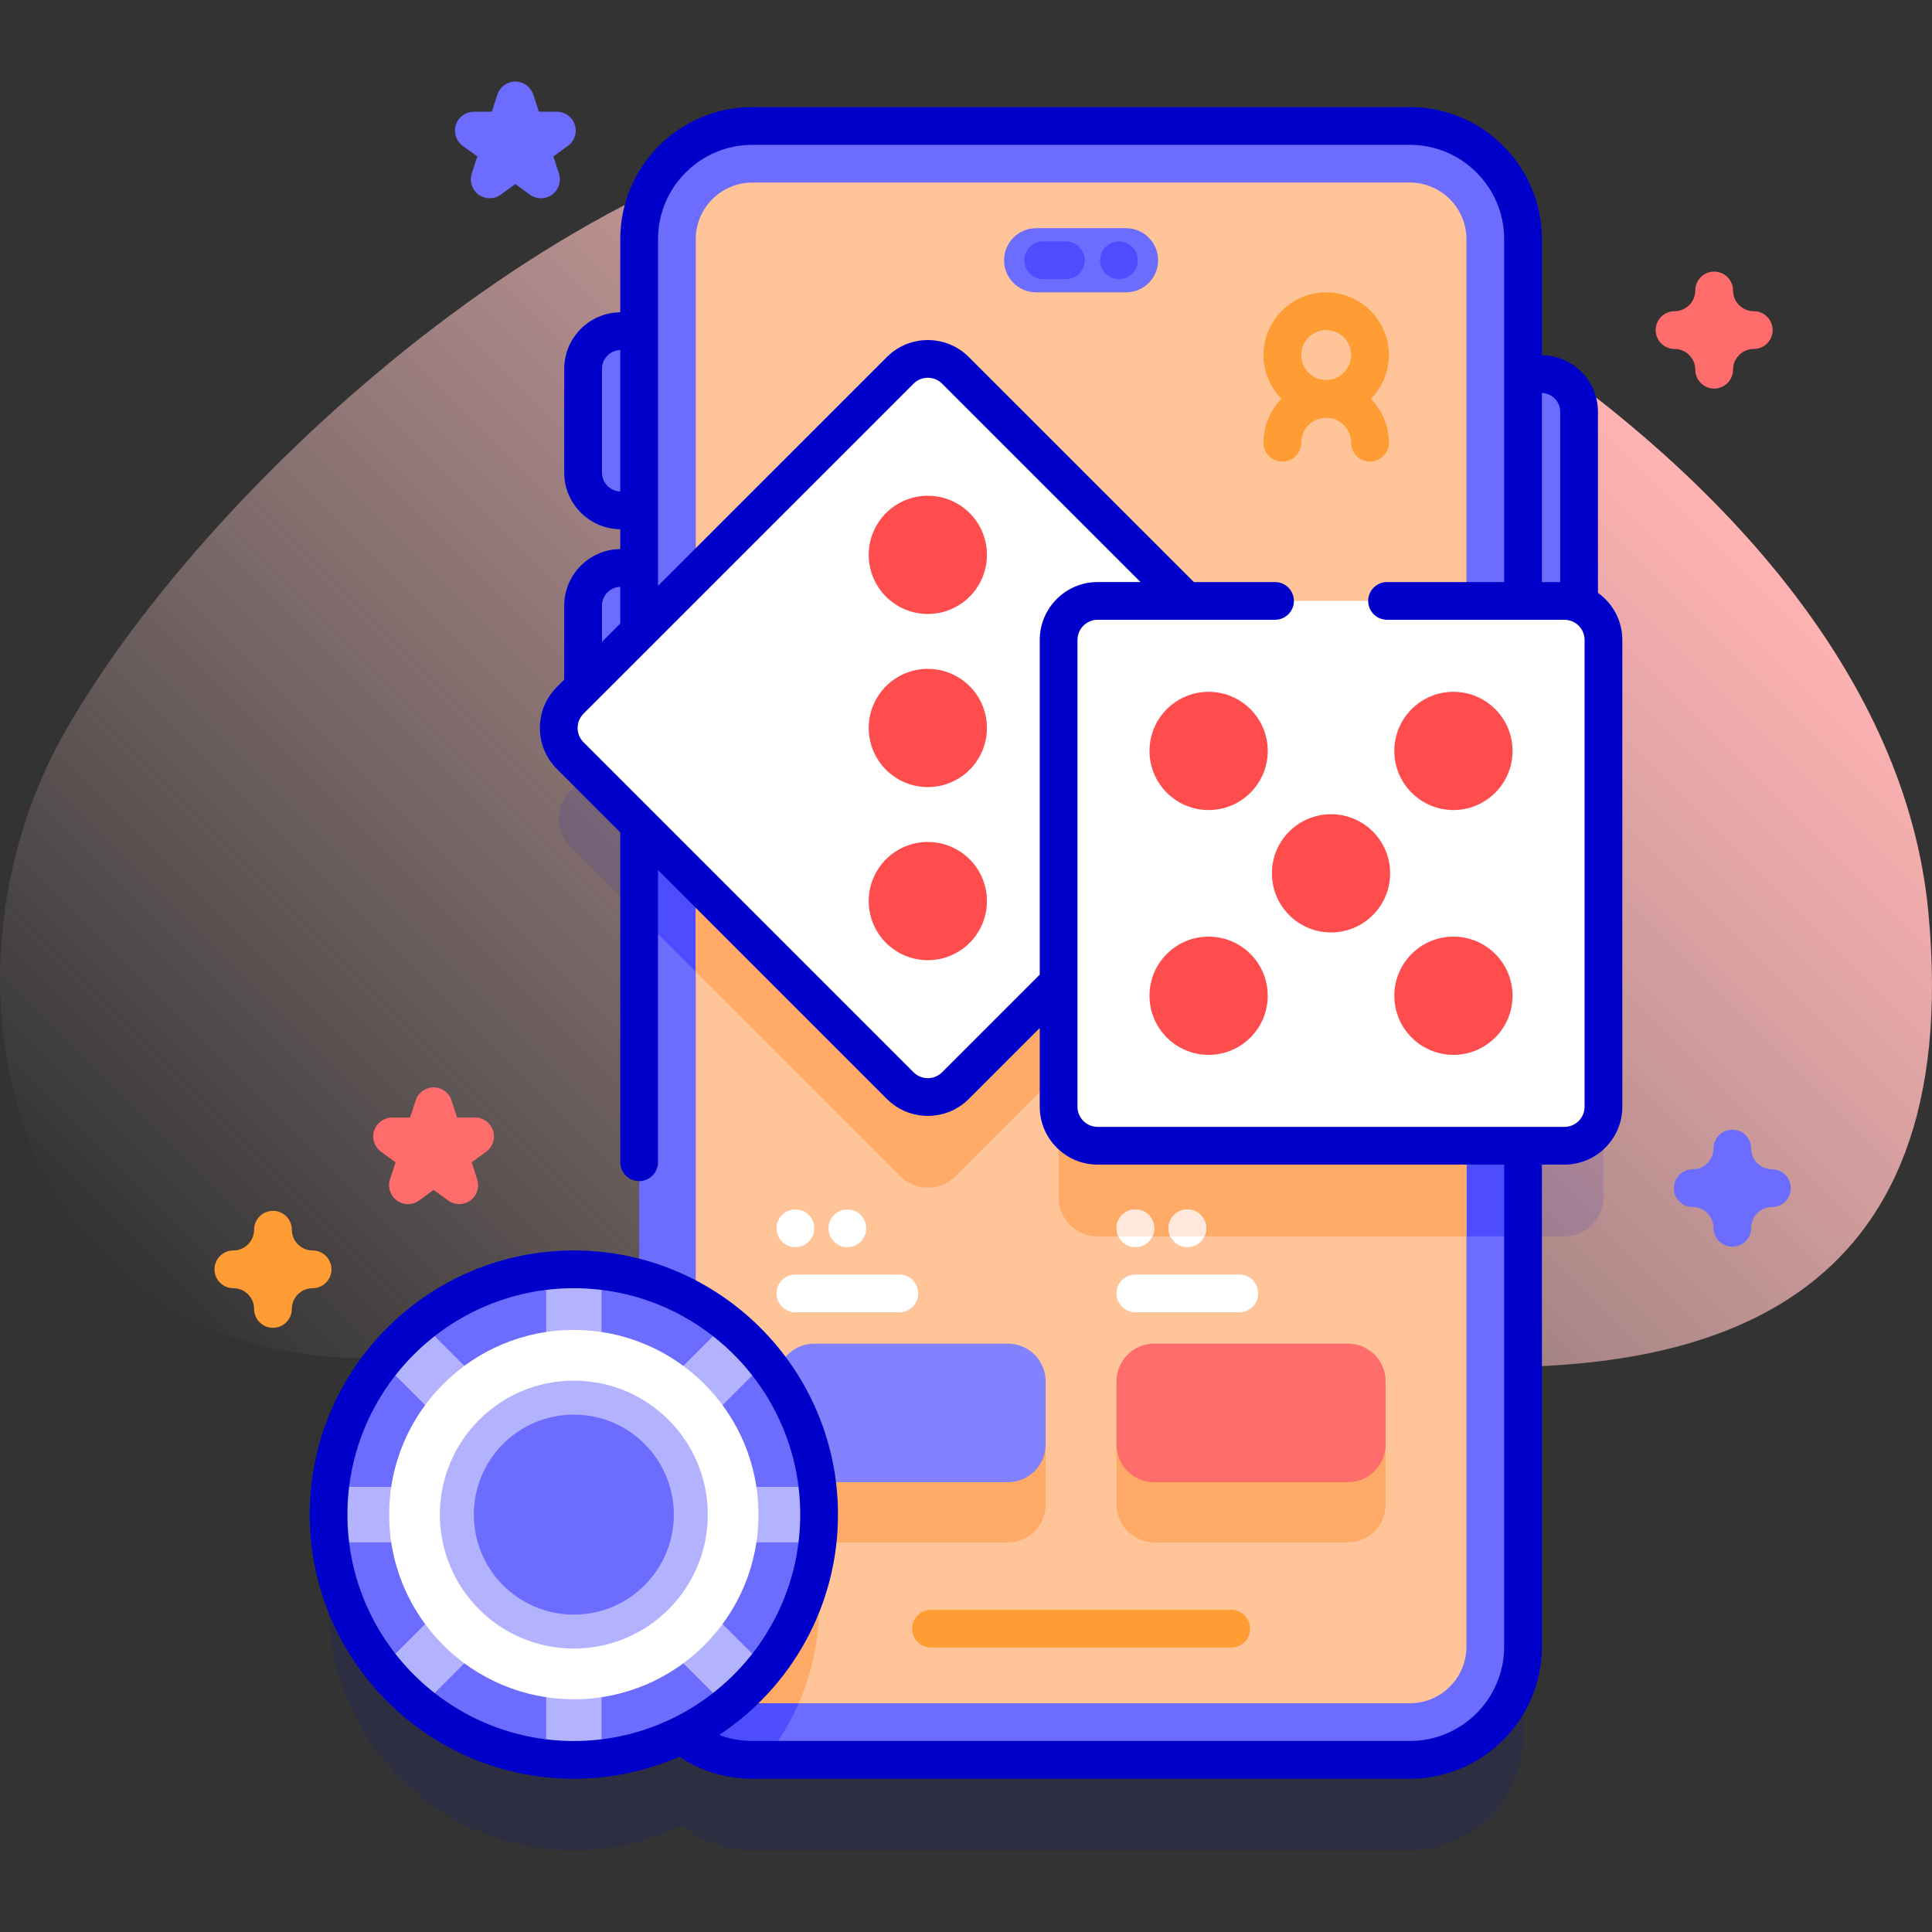
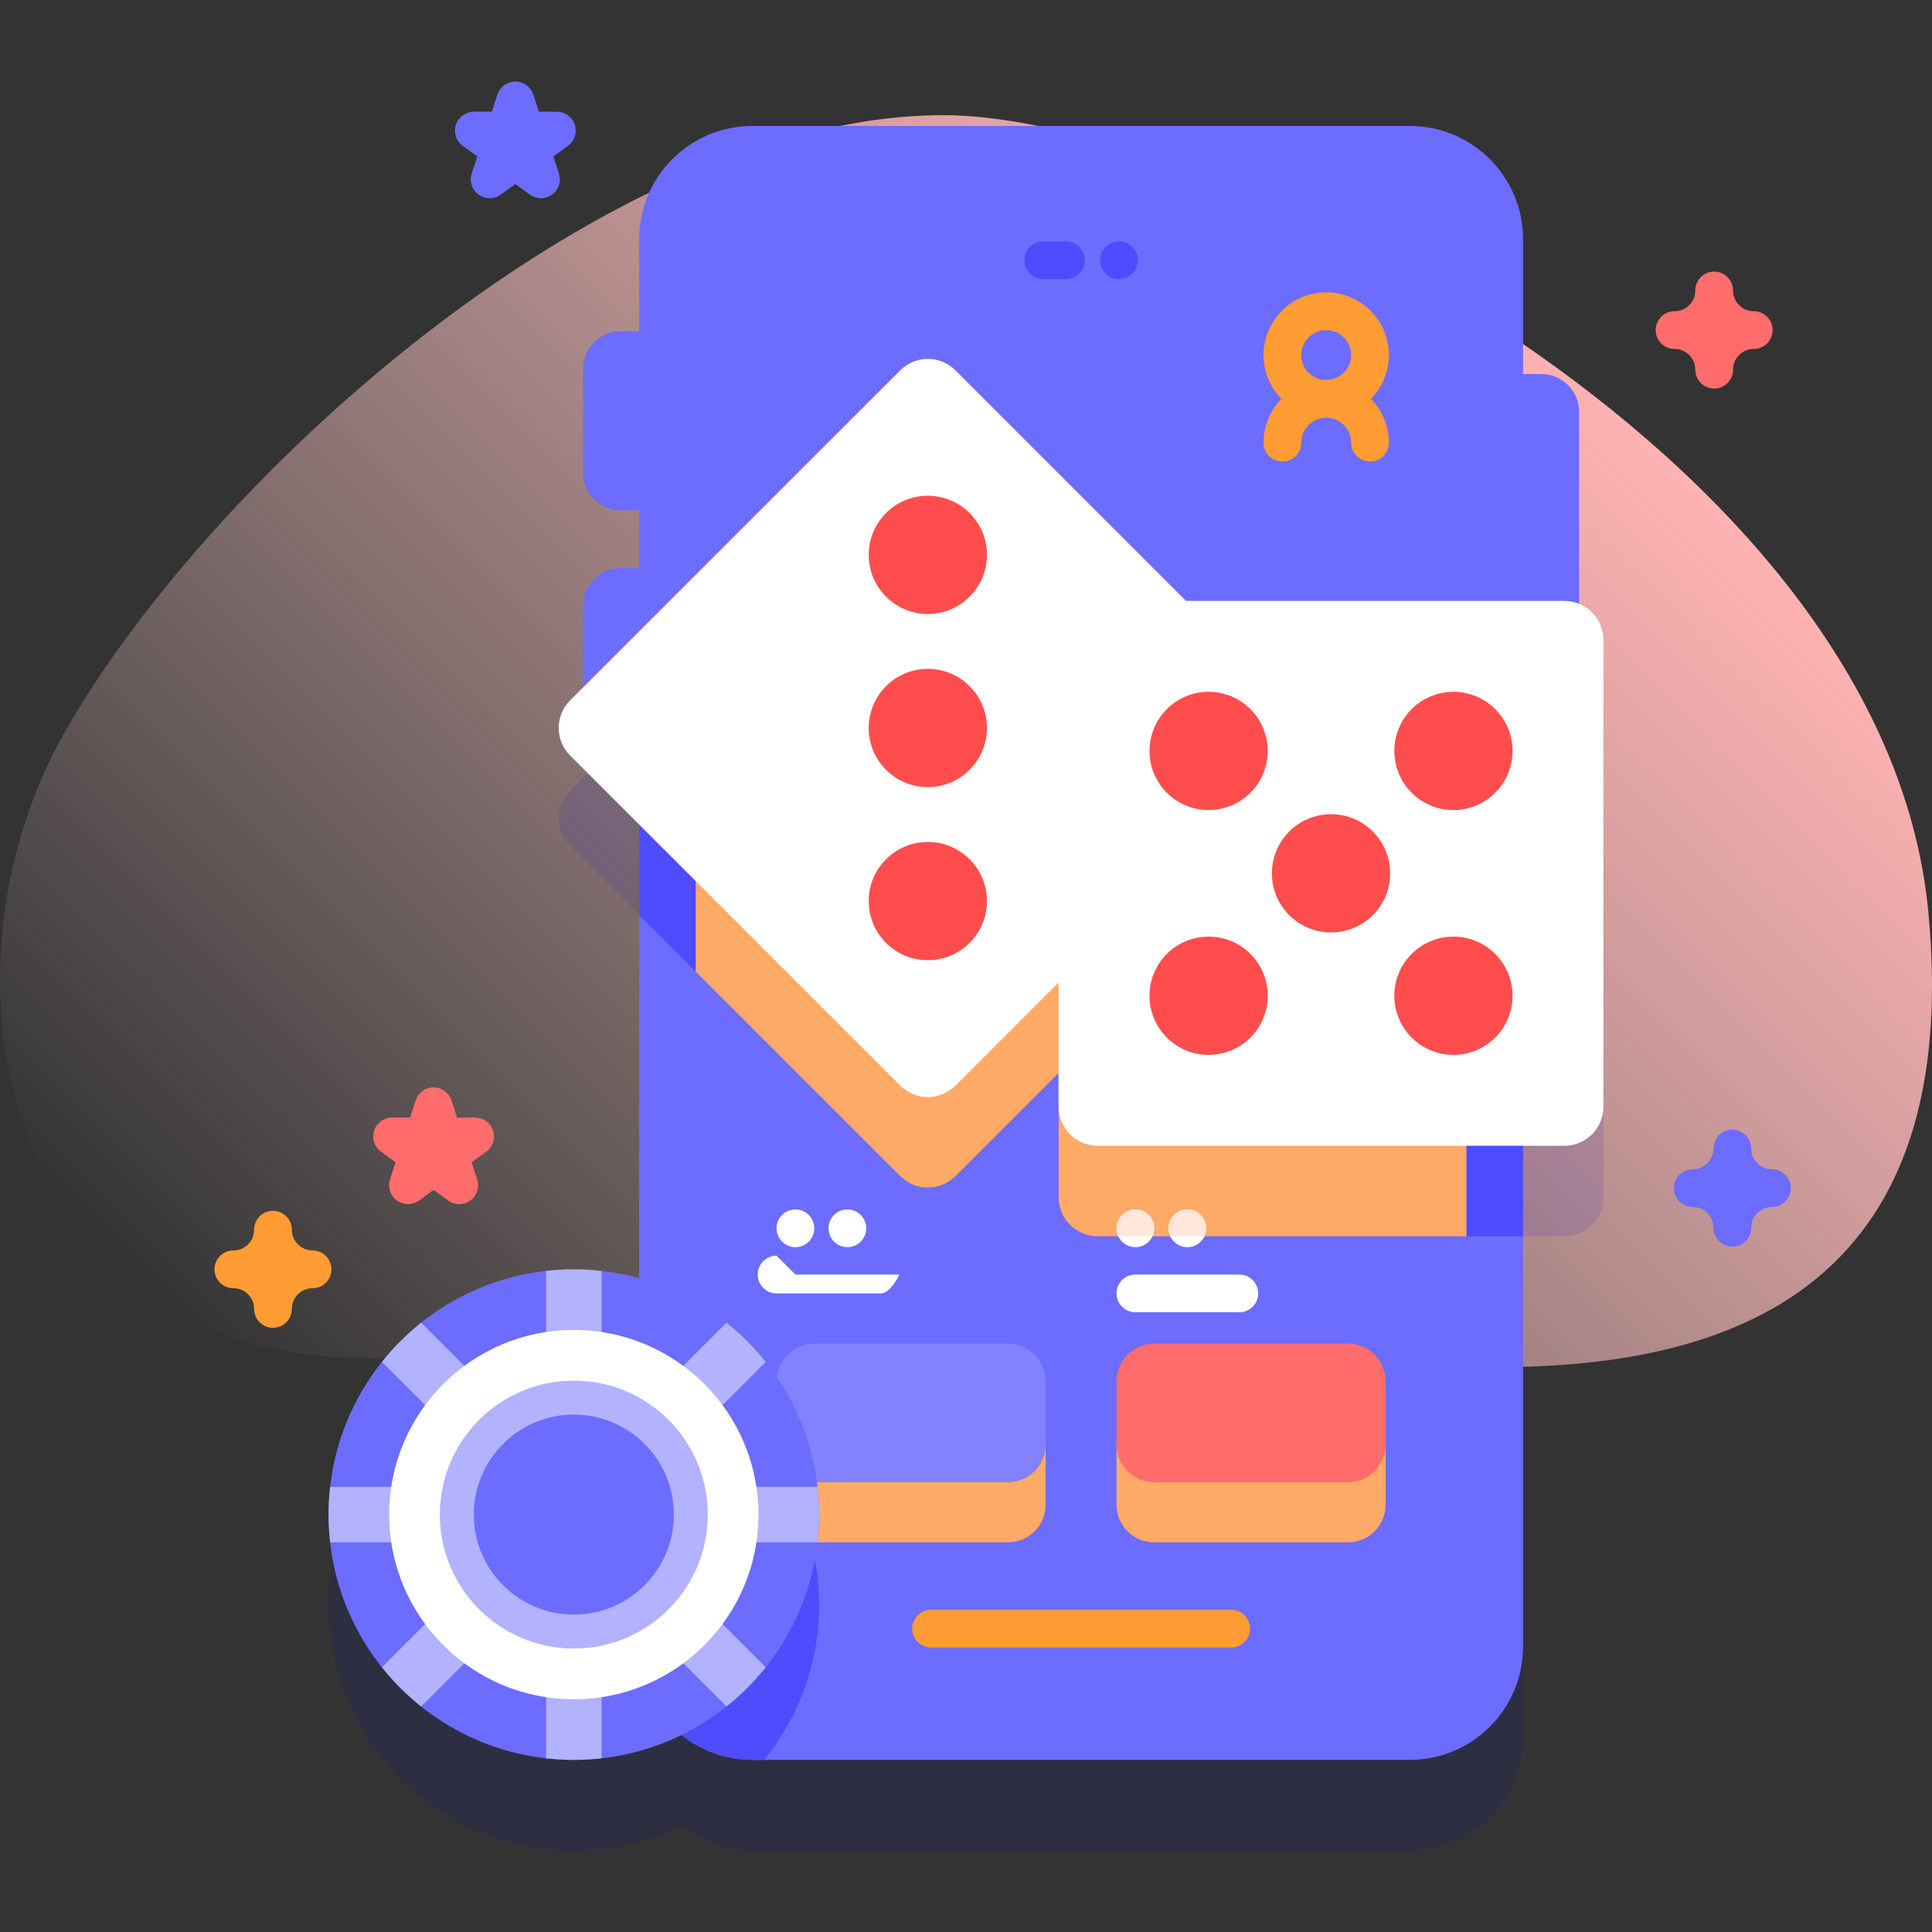
<svg xmlns="http://www.w3.org/2000/svg" id="Capa_1" height="512" viewBox="0 0 512 512" width="512">
  <rect x="0" y="0" width="512" height="512" fill="#333333" stroke="none" />
  <linearGradient id="SVGID_1_" gradientUnits="userSpaceOnUse" x1="101.481" x2="414.881" y1="407.118" y2="93.719">
    <stop offset="0" stop-color="#ffd8d8" stop-opacity="0" />
    <stop offset=".998" stop-color="#ffb2b2" />
  </linearGradient>
  <g>
    <g>
      <path d="m511.007 241.444c-11.813-122.784-192.259-210.806-260.739-210.926-87.861-.153-193.86 94.771-232.946 163.202-35.829 62.731-17.714 158.28 69.695 165.804 55.69 4.794 149.685-39.418 91.262 32.373-81.244 99.835 124.213 77.311 165.877 42.882 33.217-27.449-23.385-48.093-42.359-64.557-70.718-61.362 229.568 82.822 209.21-128.778z" fill="url(#SVGID_1_)" />
    </g>
    <g>
      <g>
        <path d="m414.587 183.251h-10.969v-95.869c0-16.57-13.43-30-30-30h-174.24c-16.57 0-30 13.43-30 30v103.94l-18.281 18.279c-4.04 4.04-4.04 10.59 0 14.63l18.281 18.281v120.221c-5.513-1.52-11.313-2.349-17.309-2.349-35.898 0-65 29.101-65 65s29.101 65 65 65c10.244 0 19.93-2.377 28.549-6.599 5.138 4.124 11.658 6.596 18.76 6.596h174.24c16.57 0 30-13.43 30-30v-132.74h10.969c5.71 0 10.34-4.64 10.34-10.35v-123.7c0-5.71-4.63-10.34-10.34-10.34z" fill="#0000cb" opacity=".1" />
        <g>
          <g>
            <g fill="#6c6cff">
              <g>
                <path d="m172.955 135.255h-8.429c-5.523 0-10-4.477-10-10v-27.504c0-5.523 4.477-10 10-10h8.429z" />
                <path d="m172.955 198.006h-8.429c-5.523 0-10-4.477-10-10v-27.503c0-5.523 4.477-10 10-10h8.429z" />
              </g>
              <path d="m400.042 186.63h8.43c5.523 0 10-4.477 10-10v-67.503c0-5.523-4.477-10-10-10h-8.43z" />
            </g>
            <g>
              <path d="m403.619 63.38v373c0 16.57-13.43 30-30 30h-174.24c-16.57 0-30-13.43-30-30v-373c0-16.57 13.43-30 30-30h174.24c16.57 0 30 13.43 30 30z" fill="#6c6cff" />
              <path d="m403.619 183.25v144.39h-112.73c-5.71 0-10.35-4.64-10.35-10.35v-32.93l-27.34 27.34c-4.04 4.04-10.59 4.04-14.63 0l-69.19-69.19v-51.19l69.19-69.18c4.04-4.04 10.59-4.04 14.63 0l61.12 61.11z" fill="#4d4dff" />
              <path d="m217.069 425.38c0 15.55-5.45 29.82-14.56 41h-3.13c-16.57 0-30-13.43-30-30v-73.66c27.5 7.57 47.69 32.76 47.69 62.66z" fill="#4d4dff" />
-               <path d="m388.619 63.38v373c0 8.27-6.73 15-15 15h-174.24c-8.27 0-15-6.73-15-15v-373c0-8.27 6.73-15 15-15h174.24c8.27 0 15 6.73 15 15z" fill="#ffc498" />
              <path d="m388.619 183.25v144.39h-97.73c-5.71 0-10.35-4.64-10.35-10.35v-32.93l-27.34 27.34c-4.04 4.04-10.59 4.04-14.63 0l-54.19-54.19v-81.19l54.19-54.18c4.04-4.04 10.59-4.04 14.63 0l61.12 61.11z" fill="#fa6" />
-               <path d="m184.379 368.98v67.402c0 8.27 6.73 15 15 15h12.269c3.48-7.963 5.421-16.753 5.421-26.002 0-24.133-13.157-45.191-32.69-56.4z" fill="#fa6" />
              <path d="m368.069 94.089c0-9.16-7.453-16.613-16.613-16.613s-16.613 7.453-16.613 16.613c0 4.518 1.818 8.615 4.755 11.613-2.936 2.998-4.755 7.095-4.755 11.613 0 2.762 2.239 5 5 5s5-2.238 5-5c0-3.646 2.967-6.613 6.613-6.613s6.613 2.967 6.613 6.613c0 2.762 2.239 5 5 5s5-2.238 5-5c0-4.518-1.818-8.615-4.755-11.613 2.937-2.997 4.755-7.095 4.755-11.613zm-16.613-6.613c3.646 0 6.613 2.967 6.613 6.613s-2.967 6.613-6.613 6.613-6.613-2.967-6.613-6.613 2.966-6.613 6.613-6.613z" fill="#ff9c33" />
              <g fill="#fa6">
                <path d="m267.107 408.747h-51.314c-5.523 0-10-4.477-10-10v-16.725c0-5.523 4.477-10 10-10h51.314c5.523 0 10 4.477 10 10v16.725c0 5.523-4.477 10-10 10z" />
                <path d="m357.205 408.747h-51.314c-5.523 0-10-4.477-10-10v-16.725c0-5.523 4.477-10 10-10h51.314c5.523 0 10 4.477 10 10v16.725c0 5.523-4.478 10-10 10z" />
              </g>
            </g>
            <g>
              <path d="m298.41 77.476h-23.822c-4.694 0-8.5-3.806-8.5-8.5 0-4.694 3.806-8.5 8.5-8.5h23.822c4.694 0 8.5 3.806 8.5 8.5 0 4.695-3.806 8.5-8.5 8.5z" fill="#6c6cff" />
              <g fill="#4d4dff">
                <circle cx="296.538" cy="68.976" r="5" />
                <path d="m276.459 73.976c-2.761 0-5-2.239-5-5s2.239-5 5-5h5.999c2.761 0 5 2.239 5 5s-2.239 5-5 5z" />
              </g>
            </g>
          </g>
          <g>
            <path d="m267.107 392.801h-51.314c-5.523 0-10-4.477-10-10v-16.725c0-5.523 4.477-10 10-10h51.314c5.523 0 10 4.477 10 10v16.725c0 5.523-4.477 10-10 10z" fill="#8282ff" />
            <path d="m357.205 392.801h-51.314c-5.523 0-10-4.477-10-10v-16.725c0-5.523 4.477-10 10-10h51.314c5.523 0 10 4.477 10 10v16.725c0 5.523-4.478 10-10 10z" fill="#ff6c6c" />
          </g>
          <g>
            <path d="m246.727 426.613h79.543c2.762 0 5 2.239 5 5s-2.238 5-5 5h-79.543c-2.762 0-5-2.239-5-5s2.239-5 5-5z" fill="#ff9c33" />
          </g>
          <g>
            <g>
-               <path d="m210.793 337.767h27.543c2.762 0 5 2.239 5 5s-2.238 5-5 5h-27.543c-2.762 0-5-2.239-5-5s2.238-5 5-5z" fill="#fff" />
+               <path d="m210.793 337.767h27.543s-2.238 5-5 5h-27.543c-2.762 0-5-2.239-5-5s2.238-5 5-5z" fill="#fff" />
            </g>
            <g fill="#fff">
              <circle cx="210.793" cy="325.512" r="5" />
              <circle cx="224.565" cy="325.512" r="5" />
            </g>
          </g>
          <g>
            <g>
              <path d="m300.891 337.767h27.543c2.762 0 5 2.239 5 5s-2.238 5-5 5h-27.543c-2.762 0-5-2.239-5-5s2.238-5 5-5z" fill="#fff" />
            </g>
            <g fill="#fff">
              <circle cx="300.891" cy="325.512" r="5" />
              <circle cx="314.662" cy="325.512" r="5" />
            </g>
          </g>
        </g>
        <g>
          <g>
            <path d="m340.667 200.231-87.47 87.47c-4.04 4.04-10.59 4.04-14.63 0l-87.47-87.47c-4.04-4.04-4.04-10.59 0-14.63l87.47-87.46c4.04-4.04 10.59-4.04 14.63 0l87.47 87.46c4.04 4.04 4.04 10.59 0 14.63z" fill="#fff" />
            <g fill="#ff4d4d">
              <circle cx="245.882" cy="147.044" r="15.666" />
              <circle cx="245.882" cy="238.795" r="15.666" />
              <circle cx="245.882" cy="192.921" r="15.666" />
            </g>
          </g>
          <g>
            <path d="m424.927 169.591v123.7c0 5.71-4.63 10.35-10.34 10.35h-123.7c-5.71 0-10.35-4.64-10.35-10.35v-123.7c0-5.71 4.64-10.34 10.35-10.34h123.7c5.71 0 10.34 4.63 10.34 10.34z" fill="#fff" />
            <g fill="#ff4d4d">
              <circle cx="320.297" cy="199.004" r="15.666" />
              <circle cx="352.736" cy="231.442" r="15.666" />
              <circle cx="385.175" cy="199.004" r="15.666" />
              <circle cx="320.297" cy="263.881" r="15.666" />
              <circle cx="385.175" cy="263.881" r="15.666" />
            </g>
          </g>
        </g>
        <g>
          <g>
            <circle cx="152.07" cy="401.385" fill="#6c6cff" r="65" />
            <path d="m202.925 360.927c-3.064-3.846-6.552-7.334-10.397-10.397l-33.106 33.106v-46.826c-2.415-.272-4.865-.425-7.352-.425s-4.938.153-7.352.425v46.825l-33.106-33.106c-3.846 3.064-7.334 6.552-10.397 10.397l33.106 33.106h-46.826c-.272 2.415-.425 4.865-.425 7.352s.153 4.938.425 7.352h46.825l-33.106 33.106c3.064 3.846 6.552 7.334 10.397 10.397l33.106-33.106v46.825c2.414.272 4.865.425 7.352.425s4.938-.153 7.352-.425v-46.825l33.106 33.106c3.846-3.064 7.334-6.552 10.398-10.397l-33.106-33.106h46.825c.272-2.414.425-4.865.425-7.352s-.153-4.938-.425-7.352h-46.825z" fill="#b2b2ff" />
            <circle cx="152.07" cy="401.385" fill="#fff" r="48.936" />
            <circle cx="152.07" cy="401.385" fill="#b2b2ff" r="35.5" />
            <circle cx="152.07" cy="401.385" fill="#6c6cff" r="26.5" />
-             <path d="m423.472 157.107v-47.98c0-8.221-6.649-14.912-14.852-14.992v-30.755c0-19.299-15.701-35-35-35h-174.24c-19.299 0-35 15.701-35 35v19.379c-8.203.08-14.854 6.771-14.854 14.993v27.503c0 8.222 6.651 14.913 14.854 14.993v5.263c-8.203.08-14.854 6.771-14.854 14.993v19.6l-1.961 1.961c-5.983 5.983-5.983 15.718 0 21.701l16.815 16.816v87.418c0 2.761 2.239 5 5 5s5-2.239 5-5v-77.419l60.654 60.655c2.992 2.991 6.921 4.487 10.851 4.487s7.859-1.496 10.851-4.487l18.806-18.807v20.862c0 8.461 6.884 15.345 15.346 15.345h107.732v127.744c0 13.785-11.215 25-25 25h-174.24c-3.049 0-6.002-.554-8.778-1.595 18.943-12.54 31.468-34.031 31.468-58.4 0-38.598-31.402-70-70-70s-70 31.402-70 70 31.402 70 70 70c9.933 0 19.383-2.093 27.95-5.84 5.741 3.822 12.381 5.835 19.36 5.835h174.24c19.299 0 35-15.701 35-35v-127.744h5.965c8.461 0 15.345-6.884 15.345-15.345v-123.697c0-5.148-2.557-9.702-6.458-12.487zm-331.402 244.278c0-33.084 26.916-60 60-60s60 26.916 60 60-26.916 60-60 60-60-26.916-60-60zm321.402-292.258v45.122h-4.852v-50.107c2.687.08 4.852 2.279 4.852 4.985zm-253.946 16.127v-27.503c0-2.707 2.166-4.906 4.854-4.985v37.473c-2.688-.079-4.854-2.278-4.854-4.985zm0 35.249c0-2.707 2.166-4.906 4.854-4.985v9.733l-4.854 4.853zm90.139 123.661c-2.084 2.083-5.475 2.084-7.559 0l-87.47-87.47c-2.084-2.084-2.084-5.475 0-7.559l87.47-87.46c2.084-2.083 5.475-2.083 7.56 0l52.582 52.573h-11.359c-8.462 0-15.346 6.884-15.346 15.345v88.693zm170.265 9.127c0 2.947-2.397 5.345-5.345 5.345h-123.697c-2.947 0-5.346-2.398-5.346-5.345v-123.697c0-2.947 2.398-5.345 5.346-5.345h47.008c2.762 0 5-2.239 5-5s-2.238-5-5-5h-21.506l-59.654-59.644c-5.984-5.982-15.719-5.984-21.701 0l-60.655 60.648v-91.873c0-13.785 11.215-25 25-25h174.24c13.785 0 25 11.215 25 25v90.869h-31.043c-2.762 0-5 2.239-5 5s2.238 5 5 5h47.008c2.947 0 5.345 2.398 5.345 5.345z" fill="#0000cb" />
          </g>
        </g>
        <g fill="#ffe7db">
          <path d="m305.889 325.51c0 .76-.17 1.48-.48 2.13h-9.04c-.31-.65-.48-1.37-.48-2.13 0-2.76 2.24-5 5-5s5 2.24 5 5z" />
          <path d="m319.659 325.51c0 .76-.17 1.48-.48 2.13h-9.04c-.31-.65-.48-1.37-.48-2.13 0-2.76 2.24-5 5-5s5 2.24 5 5z" />
        </g>
      </g>
      <g>
        <path d="m72.34 351.885c-2.761 0-5-2.239-5-5 0-3.033-2.467-5.5-5.5-5.5-2.761 0-5-2.239-5-5s2.239-5 5-5c3.033 0 5.5-2.467 5.5-5.5 0-2.761 2.239-5 5-5s5 2.239 5 5c0 3.033 2.467 5.5 5.5 5.5 2.761 0 5 2.239 5 5s-2.239 5-5 5c-3.032 0-5.5 2.467-5.5 5.5 0 2.761-2.238 5-5 5z" fill="#ff9c33" />
      </g>
      <g>
        <path d="m454.271 102.976c-2.762 0-5-2.239-5-5 0-3.033-2.468-5.5-5.5-5.5-2.762 0-5-2.239-5-5s2.238-5 5-5c3.032 0 5.5-2.467 5.5-5.5 0-2.761 2.238-5 5-5s5 2.239 5 5c0 3.033 2.468 5.5 5.5 5.5 2.762 0 5 2.239 5 5s-2.238 5-5 5c-3.032 0-5.5 2.467-5.5 5.5 0 2.761-2.239 5-5 5z" fill="#ff6c6c" />
      </g>
      <g>
        <path d="m459.086 330.372c-2.762 0-5-2.239-5-5 0-3.033-2.468-5.5-5.5-5.5-2.762 0-5-2.239-5-5s2.238-5 5-5c3.032 0 5.5-2.467 5.5-5.5 0-2.761 2.238-5 5-5s5 2.239 5 5c0 3.033 2.468 5.5 5.5 5.5 2.762 0 5 2.239 5 5s-2.238 5-5 5c-3.032 0-5.5 2.467-5.5 5.5 0 2.761-2.238 5-5 5z" fill="#6c6cff" />
      </g>
      <g>
        <path d="m121.707 319.098c-1.031 0-2.062-.318-2.939-.955l-3.859-2.804-3.859 2.804c-1.752 1.273-4.125 1.273-5.878 0-1.752-1.273-2.486-3.53-1.816-5.59l1.474-4.537-3.859-2.804c-1.752-1.273-2.486-3.53-1.816-5.59s2.589-3.455 4.755-3.455h4.771l1.474-4.537c.669-2.06 2.589-3.455 4.755-3.455s4.086 1.395 4.755 3.455l1.474 4.537h4.771c2.166 0 4.086 1.395 4.755 3.455s-.064 4.317-1.816 5.59l-3.859 2.804 1.474 4.537c.669 2.06-.064 4.317-1.816 5.59-.878.637-1.91.955-2.941.955z" fill="#ff6c6c" />
      </g>
      <g>
        <path d="m143.368 52.539c-1.031 0-2.062-.318-2.939-.955l-3.859-2.804-3.859 2.804c-1.752 1.273-4.125 1.273-5.878 0-1.752-1.273-2.486-3.53-1.816-5.59l1.474-4.538-3.859-2.804c-1.752-1.273-2.486-3.53-1.816-5.59s2.589-3.455 4.755-3.455h4.771l1.474-4.537c.669-2.06 2.589-3.455 4.755-3.455s4.086 1.395 4.755 3.455l1.474 4.537h4.771c2.166 0 4.086 1.395 4.755 3.455s-.064 4.317-1.816 5.59l-3.859 2.804 1.474 4.538c.669 2.06-.064 4.317-1.816 5.59-.878.636-1.91.955-2.941.955z" fill="#6c6cff" />
      </g>
    </g>
  </g>
</svg>